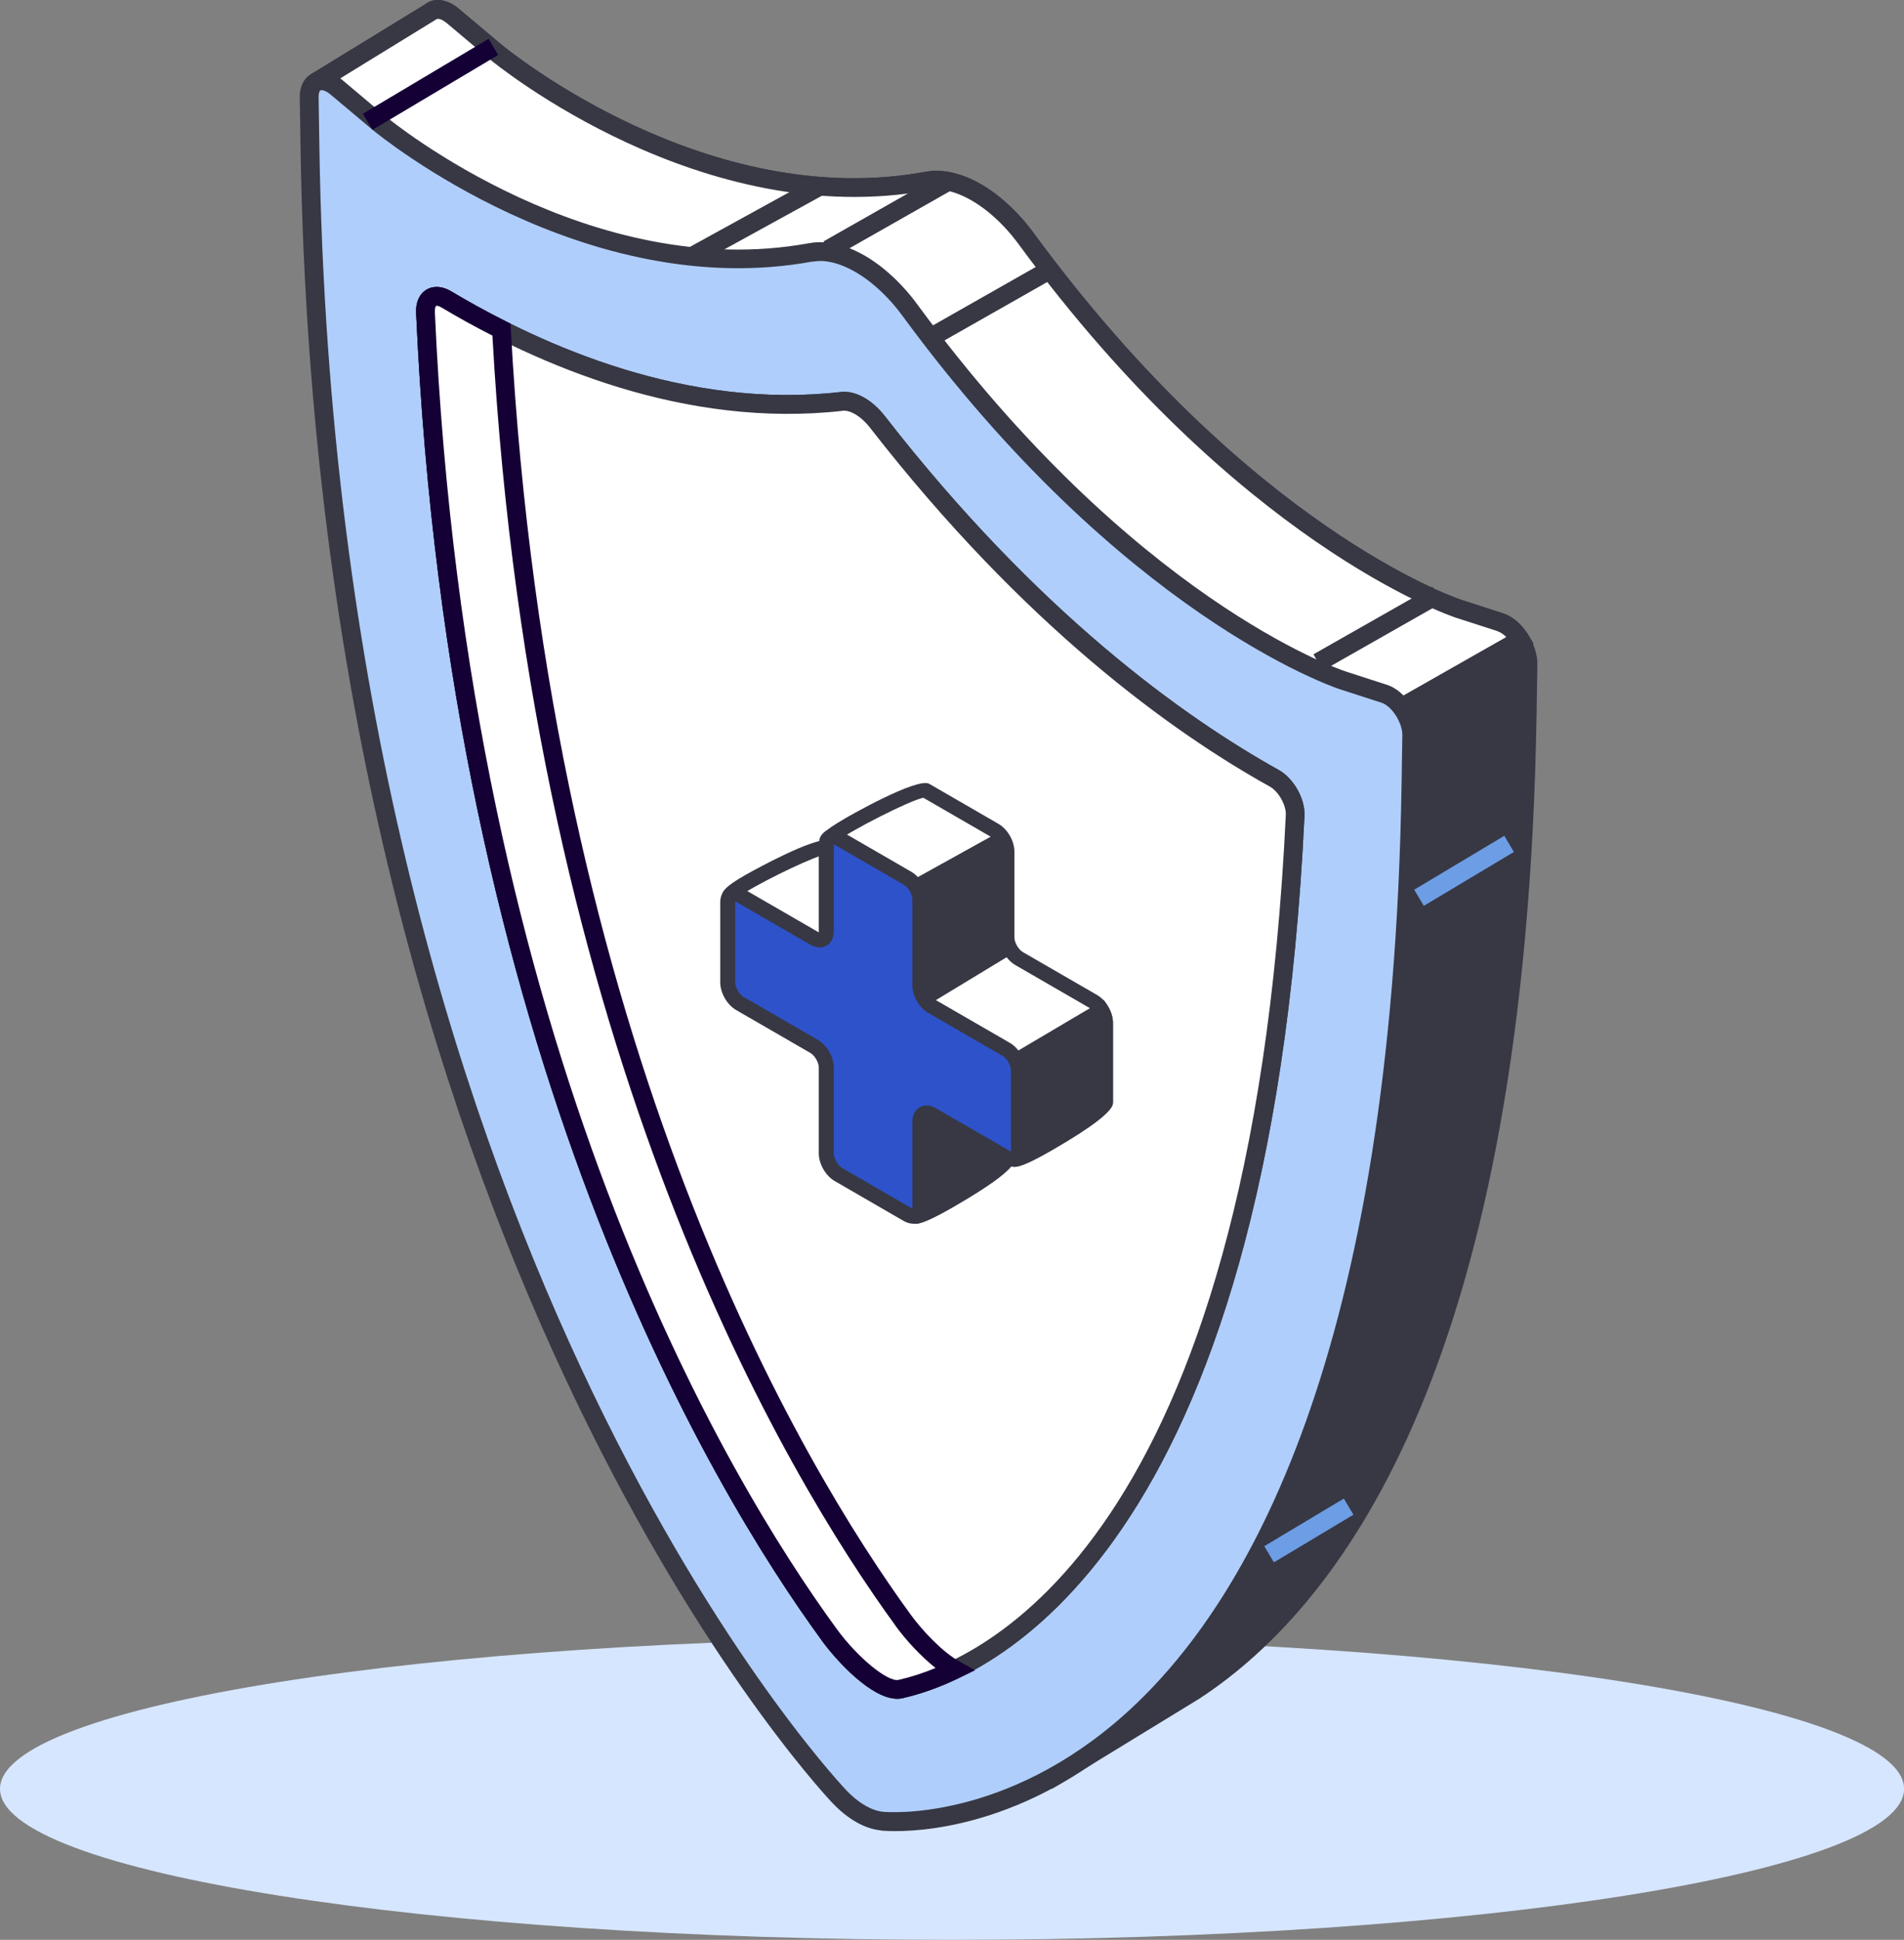
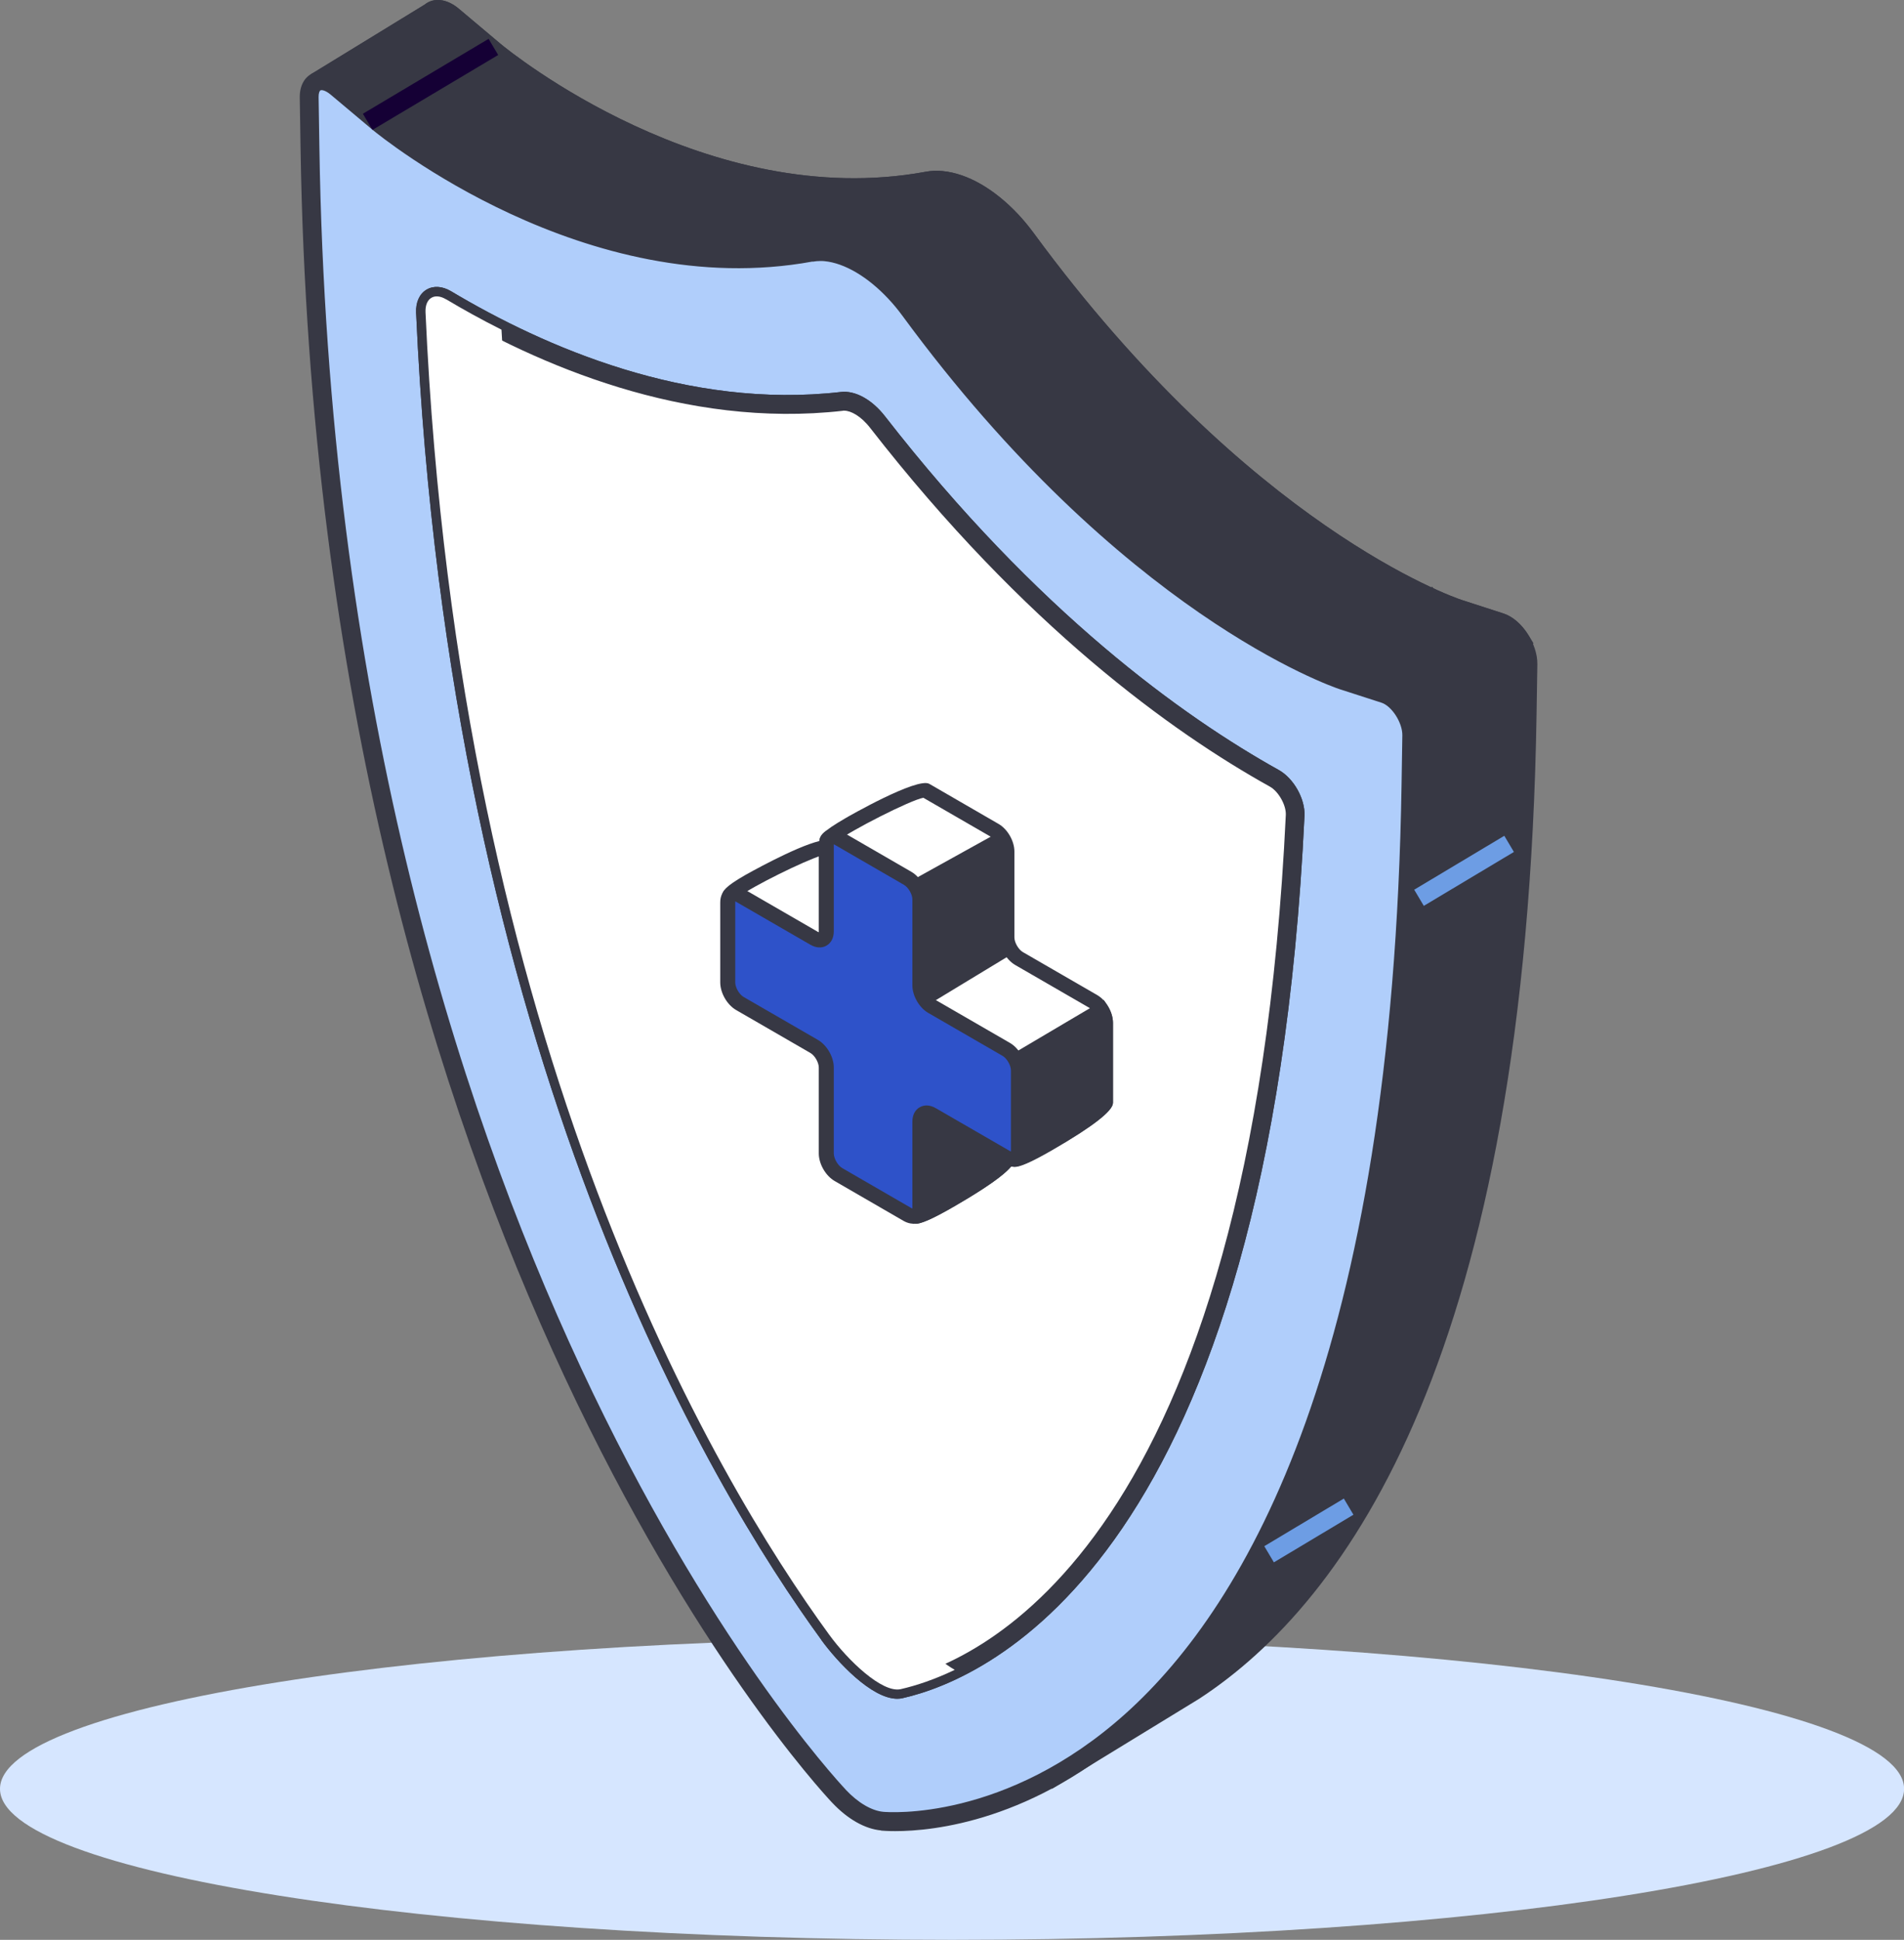
<svg xmlns="http://www.w3.org/2000/svg" width="273" height="278" viewBox="0 0 273 278" fill="none">
  <rect x="0" y="0" width="273" height="278" fill="#808080" stroke="none" />
  <g clip-path="url(#clip0_3144_10596)">
    <path d="M136.506 278C211.897 278 273.013 268.312 273.013 256.362C273.013 244.411 211.897 234.723 136.506 234.723C61.116 234.723 0 244.411 0 256.362C0 268.312 61.116 278 136.506 278Z" fill="#D6E6FF" />
    <path d="M45.309 12.183C45.234 12.008 45.296 11.795 45.459 11.695L61.691 1.752C62.428 1.101 63.666 1.226 64.942 2.29L70.969 7.362C71.269 7.612 100.582 31.881 132.945 25.933C133.595 25.808 134.296 25.783 135.021 25.845C138.222 26.158 141.836 28.25 145.037 31.668C145.788 32.47 146.513 33.359 147.188 34.273C178.289 76.599 207.913 86.83 209.164 87.256L215.166 89.197C217.205 89.86 219.118 92.778 219.08 95.17L218.968 102.208C217.53 193.171 192.232 228.597 171.236 242.297L151.565 254.344L150.24 250.449C146.3 251.013 143.699 250.825 143.174 250.775H143.112C141.148 250.587 138.922 249.31 136.959 247.218L136.897 247.156C134.183 244.263 76.134 180.999 63.466 52.881L54.7 33.684L45.284 12.196L45.309 12.183Z" fill="#373844" />
    <path d="M149.326 251.915C145.825 252.315 143.524 252.153 142.998 252.102C140.685 251.89 138.196 250.475 135.933 248.07C133.444 245.428 74.945 181.814 62.165 53.232L53.486 34.223L44.07 12.735C43.732 11.945 44.02 11.006 44.758 10.556L60.902 0.65C62.203 -0.402 64.103 -0.176 65.804 1.264L71.832 6.335C73.019 7.325 101.394 30.379 132.707 24.618C133.507 24.468 134.332 24.43 135.158 24.518C138.709 24.856 142.573 27.073 146.025 30.754C146.787 31.568 147.538 32.483 148.276 33.484C179.113 75.447 208.363 85.578 209.576 85.979L215.578 87.92C218.154 88.759 220.468 92.227 220.43 95.195L220.318 102.233C218.88 193.785 193.232 229.549 171.948 243.449L150.839 256.36L149.326 251.915ZM133.207 27.261C100.681 33.246 71.356 9.429 70.118 8.402L64.091 3.33C63.34 2.704 62.753 2.616 62.603 2.754L46.884 12.409L55.962 33.109L64.729 52.306L64.841 52.731C77.484 180.561 135.458 243.587 137.971 246.279C139.71 248.12 141.635 249.272 143.323 249.423C143.774 249.46 146.25 249.648 150.076 249.097L151.177 248.934L152.327 252.303L170.522 241.158C191.231 227.633 216.216 192.545 217.642 102.17L217.754 95.133C217.779 93.342 216.254 90.95 214.778 90.462L208.763 88.521C207.5 88.095 177.463 77.714 146.125 35.062C145.449 34.148 144.762 33.309 144.074 32.583C141.123 29.427 137.784 27.461 134.92 27.186C134.72 27.16 134.52 27.16 134.32 27.16C133.945 27.16 133.582 27.198 133.219 27.261H133.207Z" fill="#373844" />
-     <path d="M61.691 1.752C62.428 1.101 63.666 1.226 64.942 2.29L70.969 7.362C71.269 7.612 100.582 31.881 132.945 25.933C133.595 25.808 134.296 25.783 135.021 25.845C138.222 26.158 141.836 28.25 145.037 31.668C145.788 32.47 146.513 33.359 147.188 34.273C178.289 76.599 207.913 86.83 209.164 87.256L215.166 89.197C216.242 89.547 217.267 90.524 218.005 91.714L169.197 119.439L66.368 76.073C65.255 68.585 64.279 60.858 63.491 52.869L54.725 33.672L45.309 12.183C45.234 12.008 45.296 11.795 45.459 11.695L61.691 1.752Z" fill="white" />
    <path d="M65.142 77.013L65.029 76.261C63.892 68.685 62.929 60.934 62.166 53.22L53.487 34.211L44.058 12.709C43.721 11.921 44.008 10.994 44.746 10.53L60.903 0.65C62.203 -0.402 64.104 -0.176 65.805 1.264L71.832 6.335C73.02 7.325 101.395 30.379 132.707 24.618C133.508 24.468 134.333 24.43 135.158 24.518C138.71 24.856 142.574 27.073 146.025 30.754C146.788 31.568 147.539 32.483 148.276 33.484C179.114 75.447 208.364 85.578 209.577 85.979L215.579 87.92C216.892 88.346 218.193 89.472 219.143 91.013L219.881 92.202L169.285 120.942L65.142 77.013ZM214.754 90.462L208.739 88.521C207.476 88.095 177.438 77.714 146.1 35.062C145.425 34.148 144.737 33.309 144.05 32.583C141.098 29.427 137.759 27.461 134.896 27.186C134.321 27.135 133.745 27.16 133.195 27.261C100.669 33.246 71.345 9.429 70.107 8.402L64.079 3.33C63.329 2.704 62.741 2.616 62.591 2.754L46.872 12.409L55.951 33.109L64.717 52.306L64.829 52.731C65.567 60.232 66.493 67.758 67.581 75.122L169.11 117.936L215.992 91.313C215.579 90.9 215.154 90.612 214.754 90.487V90.462Z" fill="#373844" />
    <path d="M120.239 257.361C117.25 254.168 46.859 177.443 44.445 21.149L44.333 13.936C44.295 11.494 46.233 10.793 48.272 12.509L54.299 17.58C54.599 17.831 83.911 42.099 116.275 36.151C116.925 36.026 117.625 36.001 118.351 36.063C121.552 36.377 125.166 38.468 128.367 41.886C129.118 42.688 129.843 43.577 130.518 44.491C161.618 86.817 191.243 97.048 192.494 97.474L198.496 99.415C200.534 100.066 202.448 102.996 202.41 105.388L202.298 112.426C199.884 265.914 129.505 261.268 126.504 260.993H126.441C124.478 260.805 122.252 259.528 120.289 257.437L120.226 257.374L120.239 257.361ZM182.715 111.549C169.534 104.211 148.15 89.171 125.854 60.52C124.278 58.504 122.315 57.352 120.739 57.54C98.08 60.132 76.984 50.665 63.966 42.901C62.278 41.886 60.914 42.751 61.014 44.754C65.729 150.294 102.582 211.917 118.876 234.245C121.564 237.926 126.491 242.673 129.155 242.071C145.349 238.402 180.976 216.375 185.716 116.871C185.803 114.955 184.428 112.501 182.715 111.562V111.549Z" fill="#B0CEFB" />
    <path d="M126.328 262.32C124.015 262.107 121.526 260.692 119.325 258.351L119.263 258.288C116.249 255.082 45.52 177.981 43.094 21.186L42.981 13.973C42.956 12.346 43.619 11.081 44.794 10.517C46.082 9.904 47.658 10.267 49.121 11.494L55.149 16.566C56.337 17.555 84.723 40.596 116.024 34.849C116.824 34.698 117.649 34.673 118.475 34.748C122.039 35.087 125.89 37.303 129.342 40.985C130.105 41.799 130.867 42.713 131.593 43.715C162.43 85.677 191.68 95.808 192.893 96.209L198.895 98.15C201.484 98.989 203.785 102.458 203.747 105.425L203.635 112.463C202.334 195.225 180.938 231.602 163.231 247.544C148.25 261.018 133.769 262.42 128.366 262.42C127.341 262.42 126.641 262.37 126.328 262.345V262.32ZM116.524 37.478C84.011 43.452 54.686 19.646 53.435 18.619L47.395 13.548C46.67 12.947 46.133 12.859 45.957 12.947C45.82 13.009 45.67 13.347 45.682 13.923L45.795 21.136C48.196 176.904 118.25 253.266 121.238 256.447L121.288 256.51C123.027 258.351 124.952 259.49 126.641 259.653C127.353 259.716 144.185 261.055 161.442 245.527C178.762 229.949 199.671 194.198 200.959 112.413L201.071 105.375C201.096 103.585 199.571 101.193 198.083 100.705L192.068 98.763C190.805 98.338 160.767 87.957 129.429 45.305C128.767 44.403 128.079 43.564 127.378 42.825C124.427 39.67 121.088 37.704 118.225 37.428C118.025 37.403 117.824 37.403 117.624 37.403C117.249 37.403 116.887 37.441 116.524 37.503V37.478ZM117.787 235.034C101.893 213.257 64.415 151.12 59.663 44.804C59.6 43.314 60.138 42.124 61.151 41.511C62.139 40.922 63.415 40.997 64.653 41.723C78.021 49.7 98.567 58.704 120.576 56.174C122.614 55.937 125.015 57.239 126.903 59.668C148.75 87.744 169.658 102.721 183.351 110.347C185.502 111.549 187.153 114.492 187.041 116.909C181.976 223.287 141.672 240.594 129.429 243.361C129.179 243.424 128.917 243.449 128.654 243.449C124.927 243.449 119.988 238.064 117.762 235.021L117.787 235.034ZM184.364 116.796C184.427 115.393 183.314 113.415 182.051 112.726C168.133 104.975 146.899 89.772 124.777 61.346C123.339 59.493 121.826 58.742 120.876 58.867C98.141 61.459 76.995 52.242 63.264 44.053C62.814 43.777 62.564 43.815 62.527 43.827C62.464 43.865 62.327 44.14 62.339 44.679C67.054 150.269 104.194 211.854 119.938 233.431C122.939 237.551 127.266 241.082 128.842 240.744C140.609 238.077 179.375 221.259 184.352 116.783L184.364 116.796Z" fill="#373844" />
    <path d="M63.963 42.888C76.981 50.652 98.077 60.119 120.736 57.527C122.312 57.352 124.275 58.491 125.851 60.508C148.148 89.159 169.532 104.199 182.712 111.537C184.425 112.489 185.801 114.93 185.713 116.846C180.974 216.35 145.347 238.39 129.152 242.047C126.489 242.648 121.549 237.902 118.873 234.22C102.579 211.88 65.726 150.269 61.012 44.729C60.924 42.726 62.275 41.861 63.963 42.876V42.888Z" fill="white" />
    <path d="M117.785 235.035C101.891 213.258 64.413 151.134 59.661 44.805C59.599 43.315 60.136 42.125 61.149 41.512C62.137 40.923 63.413 40.998 64.651 41.725C78.019 49.701 98.565 58.705 120.574 56.176C122.612 55.938 125.013 57.24 126.901 59.669C148.748 87.745 169.656 102.722 183.35 110.348C185.501 111.55 187.151 114.493 187.039 116.91C181.974 223.289 141.67 240.595 129.427 243.362C129.177 243.425 128.915 243.45 128.652 243.45C124.926 243.45 119.974 238.065 117.76 235.022L117.785 235.035ZM120.886 58.868C98.152 61.46 77.006 52.243 63.275 44.054C62.825 43.778 62.575 43.816 62.537 43.828C62.475 43.866 62.337 44.141 62.35 44.68C67.064 150.27 104.205 211.856 119.961 233.432C122.962 237.552 127.302 241.096 128.852 240.745C140.62 238.078 179.385 221.26 184.363 116.785C184.425 115.382 183.312 113.403 182.049 112.715C168.131 104.976 146.91 89.773 124.775 61.335C123.425 59.594 121.974 58.855 121.049 58.855C120.986 58.855 120.936 58.855 120.874 58.855L120.886 58.868Z" fill="#373844" />
    <path d="M63.963 42.889C66.352 44.316 69.015 45.794 71.904 47.247C77.444 150.019 113.458 210.227 129.515 232.242C131.391 234.809 134.355 237.877 136.893 239.305C134.029 240.682 131.391 241.559 129.152 242.072C126.489 242.673 121.549 237.927 118.873 234.245C102.579 211.905 65.726 150.294 61.012 44.755C60.924 42.751 62.275 41.887 63.963 42.901V42.889Z" fill="white" />
-     <path d="M117.785 235.035C101.891 213.258 64.413 151.134 59.661 44.805C59.599 43.315 60.136 42.125 61.149 41.512C62.137 40.923 63.413 40.998 64.651 41.725C67.202 43.252 69.84 44.692 72.504 46.032L73.204 46.383L73.242 47.159C78.806 150.157 115.209 210.328 130.603 231.428C132.254 233.695 135.13 236.75 137.556 238.103L139.807 239.368L137.468 240.495C134.73 241.809 132.028 242.774 129.44 243.362C129.19 243.425 128.927 243.45 128.665 243.45C124.938 243.45 119.986 238.065 117.773 235.022L117.785 235.035ZM128.439 233.031C112.946 211.793 76.343 151.334 70.603 48.099C68.115 46.834 65.651 45.469 63.275 44.054C62.825 43.778 62.575 43.816 62.537 43.828C62.475 43.866 62.337 44.141 62.35 44.68C67.064 150.27 104.205 211.856 119.961 233.432C122.962 237.552 127.302 241.096 128.852 240.745C130.565 240.357 132.341 239.781 134.142 239.042C131.978 237.326 129.84 234.972 128.427 233.031H128.439Z" fill="#150035" />
    <path d="M217.34 90.529L200.297 100.213L201.624 102.555L218.667 92.871L217.34 90.529Z" fill="#373844" />
    <path d="M205.378 84.08L188.324 93.769L189.651 96.111L206.705 86.421L205.378 84.08Z" fill="#373844" />
    <path d="M135.134 24.909L118.078 34.596L119.405 36.938L136.46 27.251L135.134 24.909Z" fill="#373844" />
    <path d="M149.282 37.819L132.227 47.506L133.553 49.848L150.609 40.161L149.282 37.819Z" fill="#373844" />
    <path d="M70.056 5.567L52.031 16.301L53.406 18.615L71.43 7.881L70.056 5.567Z" fill="#150035" />
    <path d="M204.149 129.82L217.067 122.094L215.691 119.777L202.773 127.504L204.149 129.82Z" fill="#6D9DE4" />
    <path d="M182.653 223.901L194.058 217.076L192.682 214.76L181.277 221.585L182.653 223.901Z" fill="#6D9DE4" />
    <path d="M100.254 37.718L118.511 27.687L117.211 25.32L98.953 35.363L100.254 37.718Z" fill="#373844" />
    <path d="M118.589 121.43L122.478 134.842C123.441 135.393 124.766 131.01 124.766 129.895L118.576 120.528C118.576 119.414 131.744 112.702 132.707 113.253L142.623 118.988C143.586 119.539 144.374 120.904 144.374 122.019V134.328C144.374 135.443 145.15 136.795 146.125 137.359L156.767 143.507C157.73 144.058 158.518 145.423 158.518 146.538V158.008C158.518 159.123 146.35 166.624 145.387 166.06L140.535 152.273C139.572 151.722 137.334 150.883 137.334 151.997L144.399 166.173C144.399 167.287 132.132 174.826 131.169 174.263L125.191 158.847C124.228 158.296 130.994 159.536 130.994 158.422V146.112C130.994 144.997 130.218 143.645 129.243 143.081L118.601 136.933C117.638 136.382 112.924 141.328 112.924 140.214L104.633 128.393C104.633 127.278 117.638 120.866 118.601 121.43H118.589Z" fill="white" />
    <path d="M131.242 175.378C130.942 175.378 130.767 175.278 130.604 175.19L130.279 175.002L124.302 159.587L123.889 159.349L124.051 158.435C124.339 157.521 125.064 157.571 126.853 157.708C127.578 157.759 129.103 157.884 129.904 157.821V146.125C129.904 145.399 129.329 144.397 128.691 144.021L118.312 138.023C117.761 138.273 116.561 139.238 115.886 139.764C114.16 141.129 113.385 141.755 112.509 141.341L111.909 141.053L111.871 140.615L103.543 128.744V128.406C103.543 127.679 104.031 127.041 106.794 125.438C106.882 125.388 114.022 121.343 117.499 120.529C117.499 119.853 117.774 119.252 121.3 117.211C121.4 117.148 131.517 111.325 133.255 112.339L143.172 118.075C144.472 118.826 145.448 120.529 145.448 122.032V134.341C145.448 135.068 146.023 136.069 146.661 136.445L157.303 142.594C158.603 143.345 159.579 145.048 159.579 146.551V158.021C159.579 159.161 156.677 161.415 150.963 164.721C146.498 167.301 145.535 167.338 145.023 167.1C144.035 168.365 141.309 170.294 136.869 172.848C133.305 174.914 131.917 175.39 131.242 175.39V175.378ZM126.715 159.837L131.83 173.049C134.218 172.109 141.496 167.639 143.134 166.073L136.244 152.249V151.998C136.244 151.41 136.519 150.909 137.019 150.621C138.382 149.832 140.796 151.184 141.058 151.347L141.396 151.547L146.073 164.834C148.574 163.832 156.24 159.086 157.428 157.733V146.538C157.428 145.812 156.852 144.81 156.215 144.447L145.573 138.299C144.272 137.547 143.297 135.844 143.297 134.341V122.032C143.297 121.305 142.722 120.304 142.084 119.928L132.392 114.33C130.554 114.656 122.001 119.001 119.9 120.629L125.827 129.583V129.908C125.827 130.798 124.889 134.905 123.401 135.769C122.926 136.044 122.388 136.044 121.938 135.781L121.563 135.569L117.799 122.608C115.348 123.334 107.945 127.003 105.969 128.481L113.347 139C113.722 138.724 114.185 138.361 114.535 138.073C116.736 136.332 118.024 135.381 119.099 135.994L129.741 142.143C131.042 142.894 132.017 144.597 132.017 146.1V158.41C132.017 158.785 131.867 159.136 131.58 159.399C130.879 160.038 129.566 160.05 126.678 159.837H126.715ZM138.87 152.699L141.158 157.295L139.658 153.025C139.395 152.9 139.12 152.787 138.87 152.699ZM121.125 126.314L122.976 132.663C123.301 131.824 123.601 130.798 123.689 130.171L121.138 126.302L121.125 126.314Z" fill="#373844" />
    <path d="M145.636 152.022L140.871 153.036L142.034 156.63L145.385 166.135C146.348 166.686 158.516 159.197 158.516 158.083V146.612C158.516 146.011 158.278 145.348 157.916 144.771L145.623 152.022H145.636Z" fill="#373844" />
    <path d="M145.474 167.237C145.174 167.237 144.999 167.137 144.837 167.049L144.499 166.849L139.484 152.223L145.237 151.008L158.267 143.307L158.817 144.196C159.305 144.985 159.58 145.836 159.58 146.6V158.071C159.58 159.21 156.679 161.464 150.964 164.77C147.5 166.774 146.137 167.237 145.462 167.237H145.474ZM142.261 153.826L143.061 156.28L146.087 164.895C148.588 163.894 156.254 159.148 157.442 157.795V146.6C157.442 146.512 157.442 146.412 157.417 146.312L145.862 153.074L142.261 153.838V153.826Z" fill="#373844" />
    <path d="M143.987 134.328V122.019C143.987 121.468 143.8 120.867 143.487 120.328L131.007 127.253L126.118 130.058C126.118 130.058 125.33 139.613 125.18 140.978L126.105 141.516C128.031 142.13 132.208 143.257 132.208 143.257L144.4 135.869C144.15 135.355 143.975 134.829 143.975 134.328H143.987Z" fill="#373844" />
    <path d="M132.368 144.41L131.931 144.297C131.756 144.247 127.704 143.157 125.778 142.544L125.565 142.456L124.027 141.567L124.102 140.866C124.252 139.538 125.028 130.084 125.04 129.984L125.09 129.42L130.467 126.327L143.886 118.889L144.411 119.815C144.823 120.542 145.049 121.331 145.049 122.044V134.354C145.049 134.629 145.161 134.993 145.349 135.381L145.611 135.894L145.199 136.646L144.948 136.808L132.368 144.435V144.41ZM126.541 140.528C128.079 141.016 130.955 141.805 132.043 142.105L143.073 135.418C142.96 135.043 142.91 134.692 142.91 134.341V122.032C142.91 122.032 142.91 121.932 142.91 121.882L127.141 130.71C126.991 132.538 126.516 138.211 126.316 140.39L126.541 140.528Z" fill="#373844" />
    <path d="M131.006 155.229V158.422C131.006 158.873 129.868 158.935 128.605 158.885V167.601L131.182 174.263C132.144 174.814 144.412 167.288 144.412 166.173L138.96 155.229H131.006Z" fill="#373844" />
    <path d="M131.27 175.377C130.97 175.377 130.795 175.277 130.645 175.189L130.32 175.002L127.531 167.601V157.771L128.644 157.808C129.282 157.833 129.682 157.821 129.932 157.808V154.164H139.624L145.489 165.923V166.173C145.489 167.3 142.587 169.554 136.885 172.86C133.346 174.914 131.971 175.377 131.283 175.377H131.27ZM129.67 167.4L131.858 173.048C134.247 172.109 141.525 167.638 143.163 166.073L138.286 156.305H132.071V158.873L131.658 159.386C131.283 159.749 130.695 159.937 129.67 159.962V167.4Z" fill="#373844" />
    <path d="M106.094 128.305L116.736 134.454C117.699 135.005 118.487 134.554 118.487 133.44V121.13C118.487 120.016 119.262 119.565 120.238 120.116L130.154 125.851C131.117 126.402 131.905 127.767 131.905 128.881V141.191C131.905 142.306 132.68 143.658 133.656 144.222L144.298 150.37C145.261 150.921 146.048 152.286 146.048 153.401V164.871C146.048 165.986 145.273 166.437 144.298 165.886L133.656 159.737C132.693 159.186 131.905 159.637 131.905 160.751V173.061C131.905 174.175 131.13 174.626 130.154 174.075L120.238 168.34C119.275 167.789 118.487 166.424 118.487 165.309V153C118.487 151.885 117.712 150.533 116.736 149.969L106.094 143.821C105.132 143.27 104.344 141.905 104.344 140.79V129.32C104.344 128.205 105.119 127.754 106.094 128.305Z" fill="#2E52C9" />
    <path d="M130.918 175.365C130.493 175.365 130.043 175.24 129.593 174.99L119.676 169.254C118.376 168.503 117.4 166.8 117.4 165.297V152.987C117.4 152.261 116.825 151.259 116.187 150.896L105.545 144.748C104.245 143.996 103.27 142.293 103.27 140.791V129.32C103.27 128.393 103.645 127.642 104.32 127.266C104.983 126.878 105.833 126.928 106.621 127.391L117.263 133.54C117.263 133.54 117.363 133.59 117.4 133.603C117.4 133.565 117.4 133.515 117.4 133.452V121.143C117.4 120.216 117.776 119.465 118.451 119.076C119.126 118.688 119.951 118.738 120.752 119.202L130.668 124.937C131.969 125.688 132.944 127.391 132.944 128.894V141.204C132.944 141.93 133.519 142.932 134.157 143.308L144.799 149.456C146.1 150.207 147.075 151.911 147.075 153.413V164.884C147.075 165.811 146.7 166.562 146.025 166.938C145.362 167.326 144.512 167.276 143.724 166.812L133.082 160.664C133.082 160.664 132.982 160.614 132.944 160.601C132.944 160.639 132.944 160.689 132.944 160.751V173.061C132.944 173.988 132.569 174.739 131.894 175.127C131.594 175.303 131.256 175.39 130.906 175.39L130.918 175.365ZM105.42 129.17C105.42 129.17 105.42 129.257 105.42 129.32V140.791C105.42 141.517 105.996 142.519 106.633 142.882L117.275 149.03C118.576 149.782 119.551 151.485 119.551 152.987V165.297C119.551 166.023 120.126 167.025 120.764 167.401L130.681 173.136C130.681 173.136 130.781 173.186 130.818 173.199C130.818 173.161 130.818 173.111 130.818 173.049V160.739C130.818 159.812 131.194 159.061 131.869 158.685C132.544 158.297 133.369 158.347 134.17 158.81L144.812 164.959C144.812 164.959 144.912 165.009 144.949 165.022C144.949 164.984 144.949 164.934 144.949 164.871V153.401C144.949 152.674 144.374 151.673 143.736 151.309L133.094 145.161C131.794 144.41 130.818 142.707 130.818 141.204V128.894C130.818 128.168 130.243 127.166 129.605 126.803L119.689 121.068C119.689 121.068 119.589 121.017 119.551 121.005C119.551 121.043 119.551 121.093 119.551 121.155V133.465C119.551 134.392 119.176 135.143 118.501 135.519C117.838 135.907 117 135.857 116.2 135.393L105.558 129.245C105.558 129.245 105.458 129.195 105.42 129.182V129.17Z" fill="#373844" />
  </g>
  <defs>
    <clipPath id="clip0_3144_10596">
      <rect width="273" height="278" fill="white" />
    </clipPath>
  </defs>
</svg>